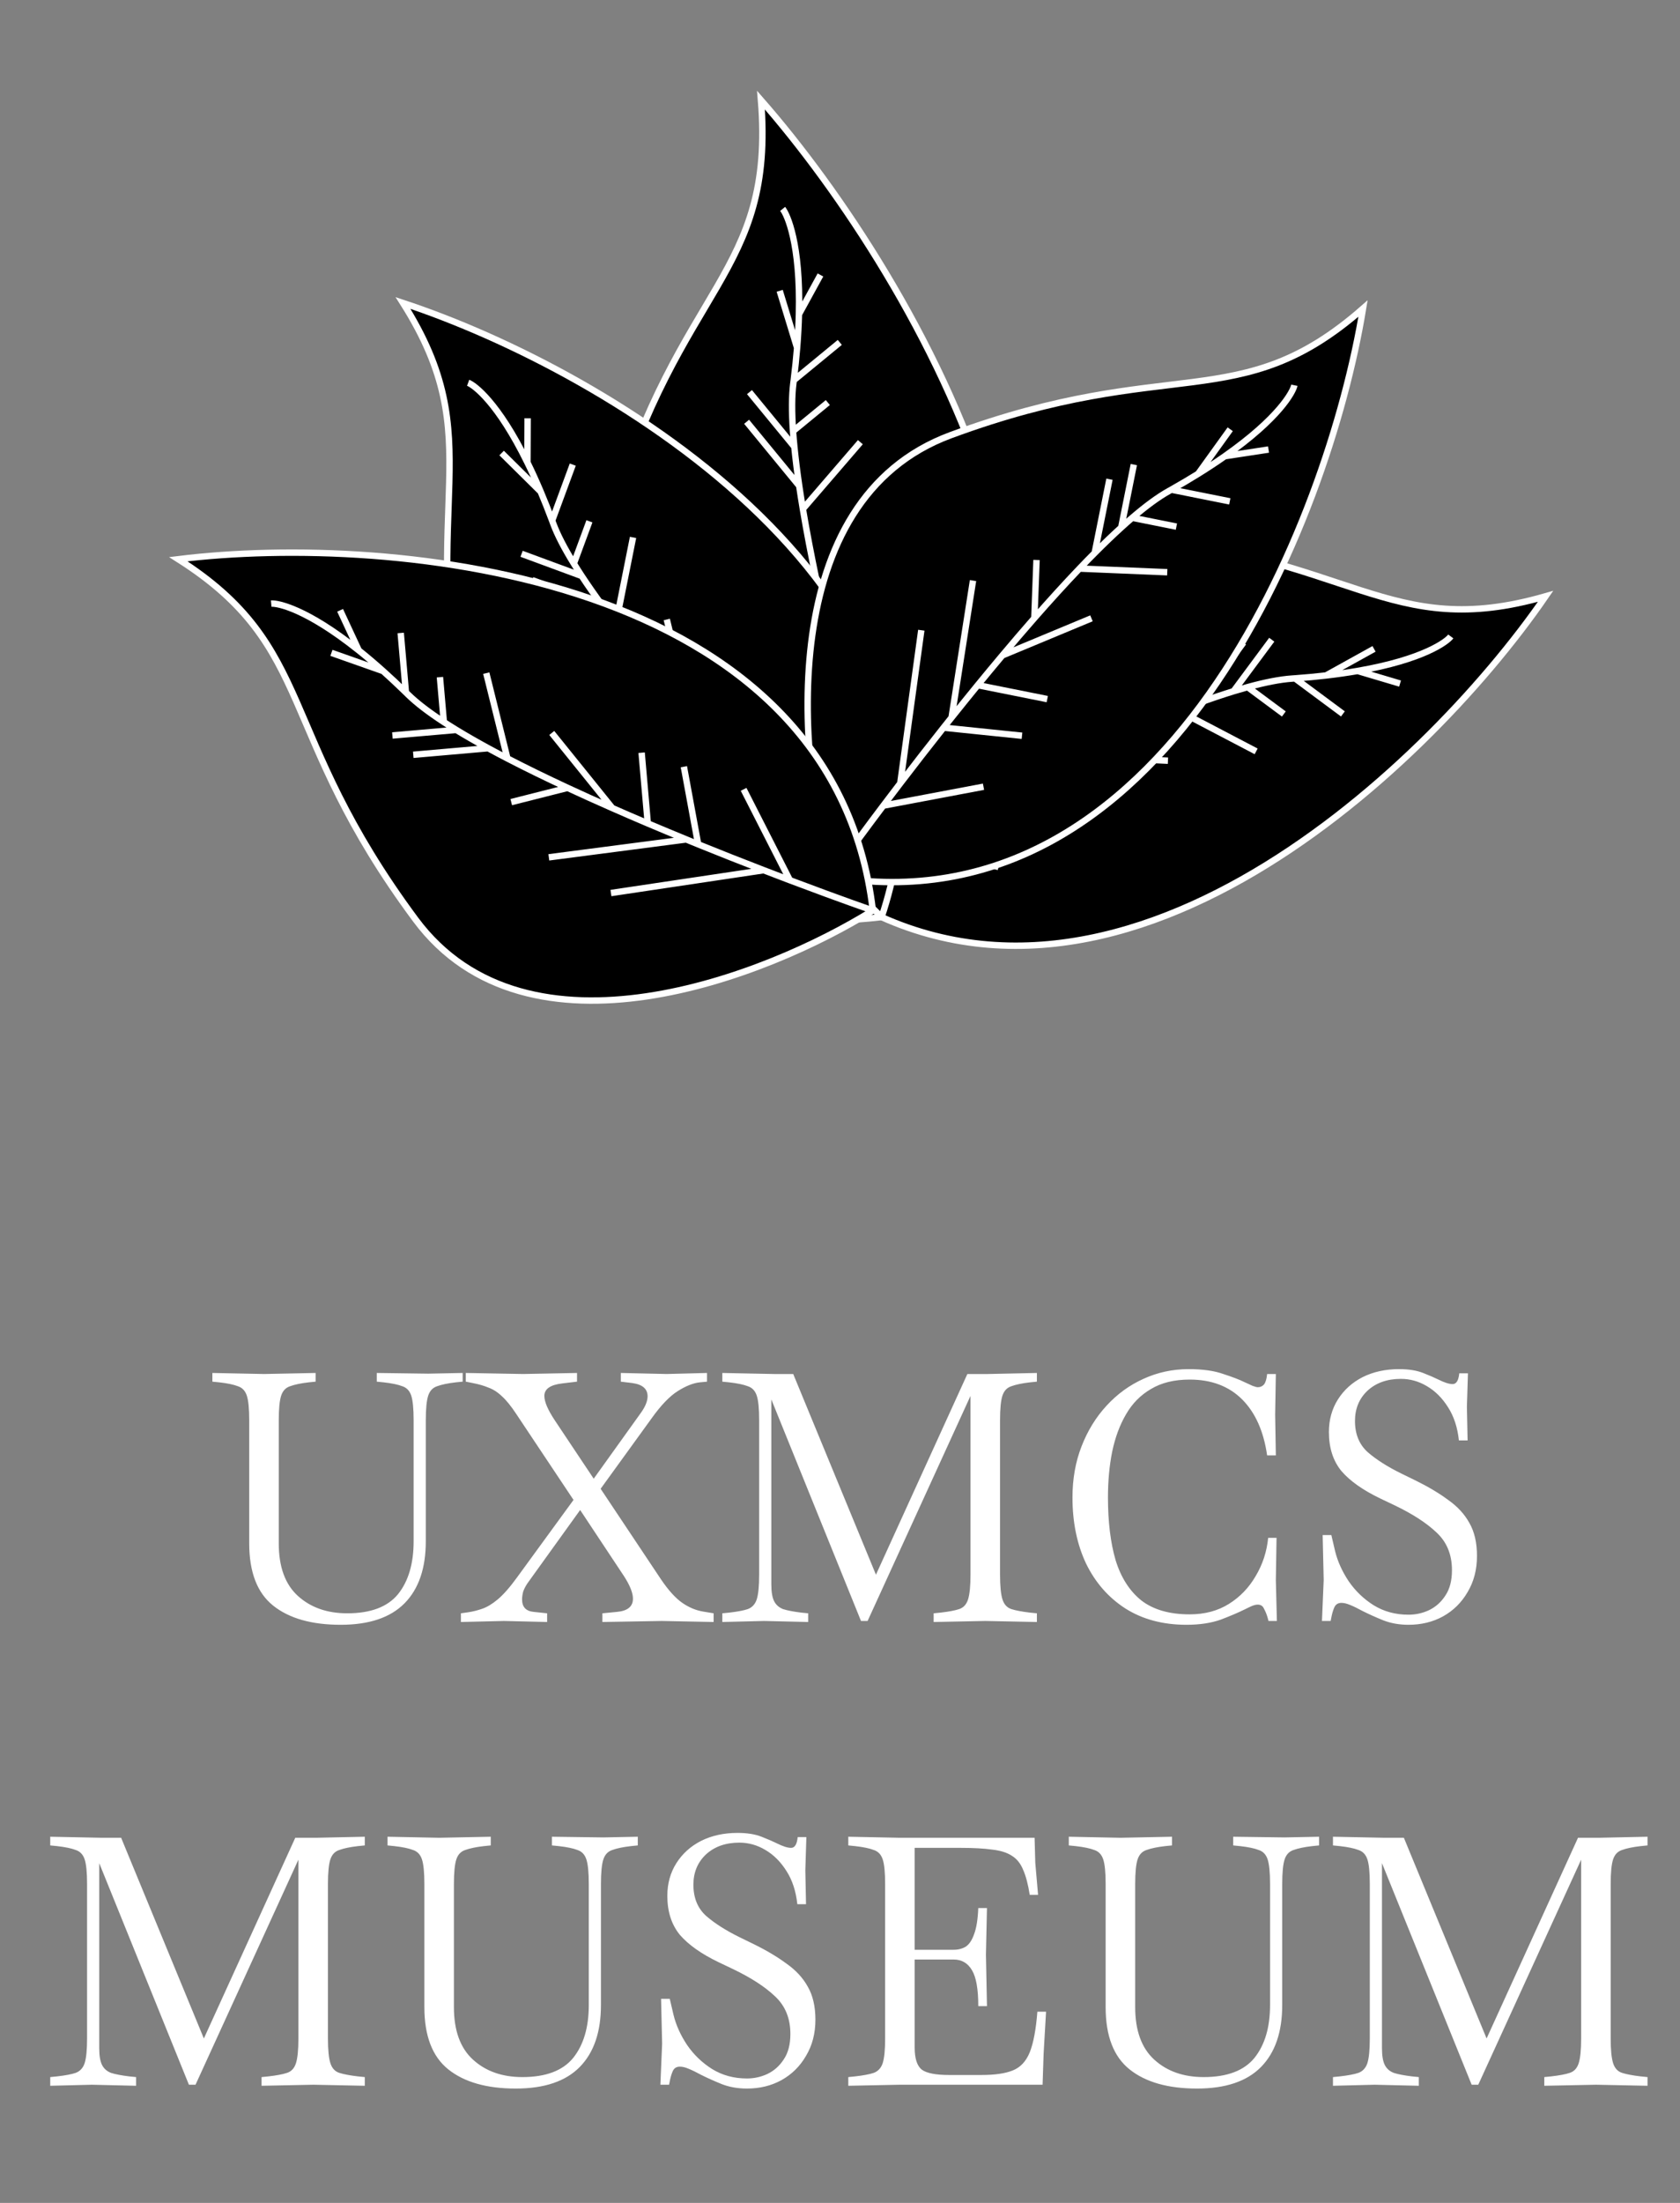
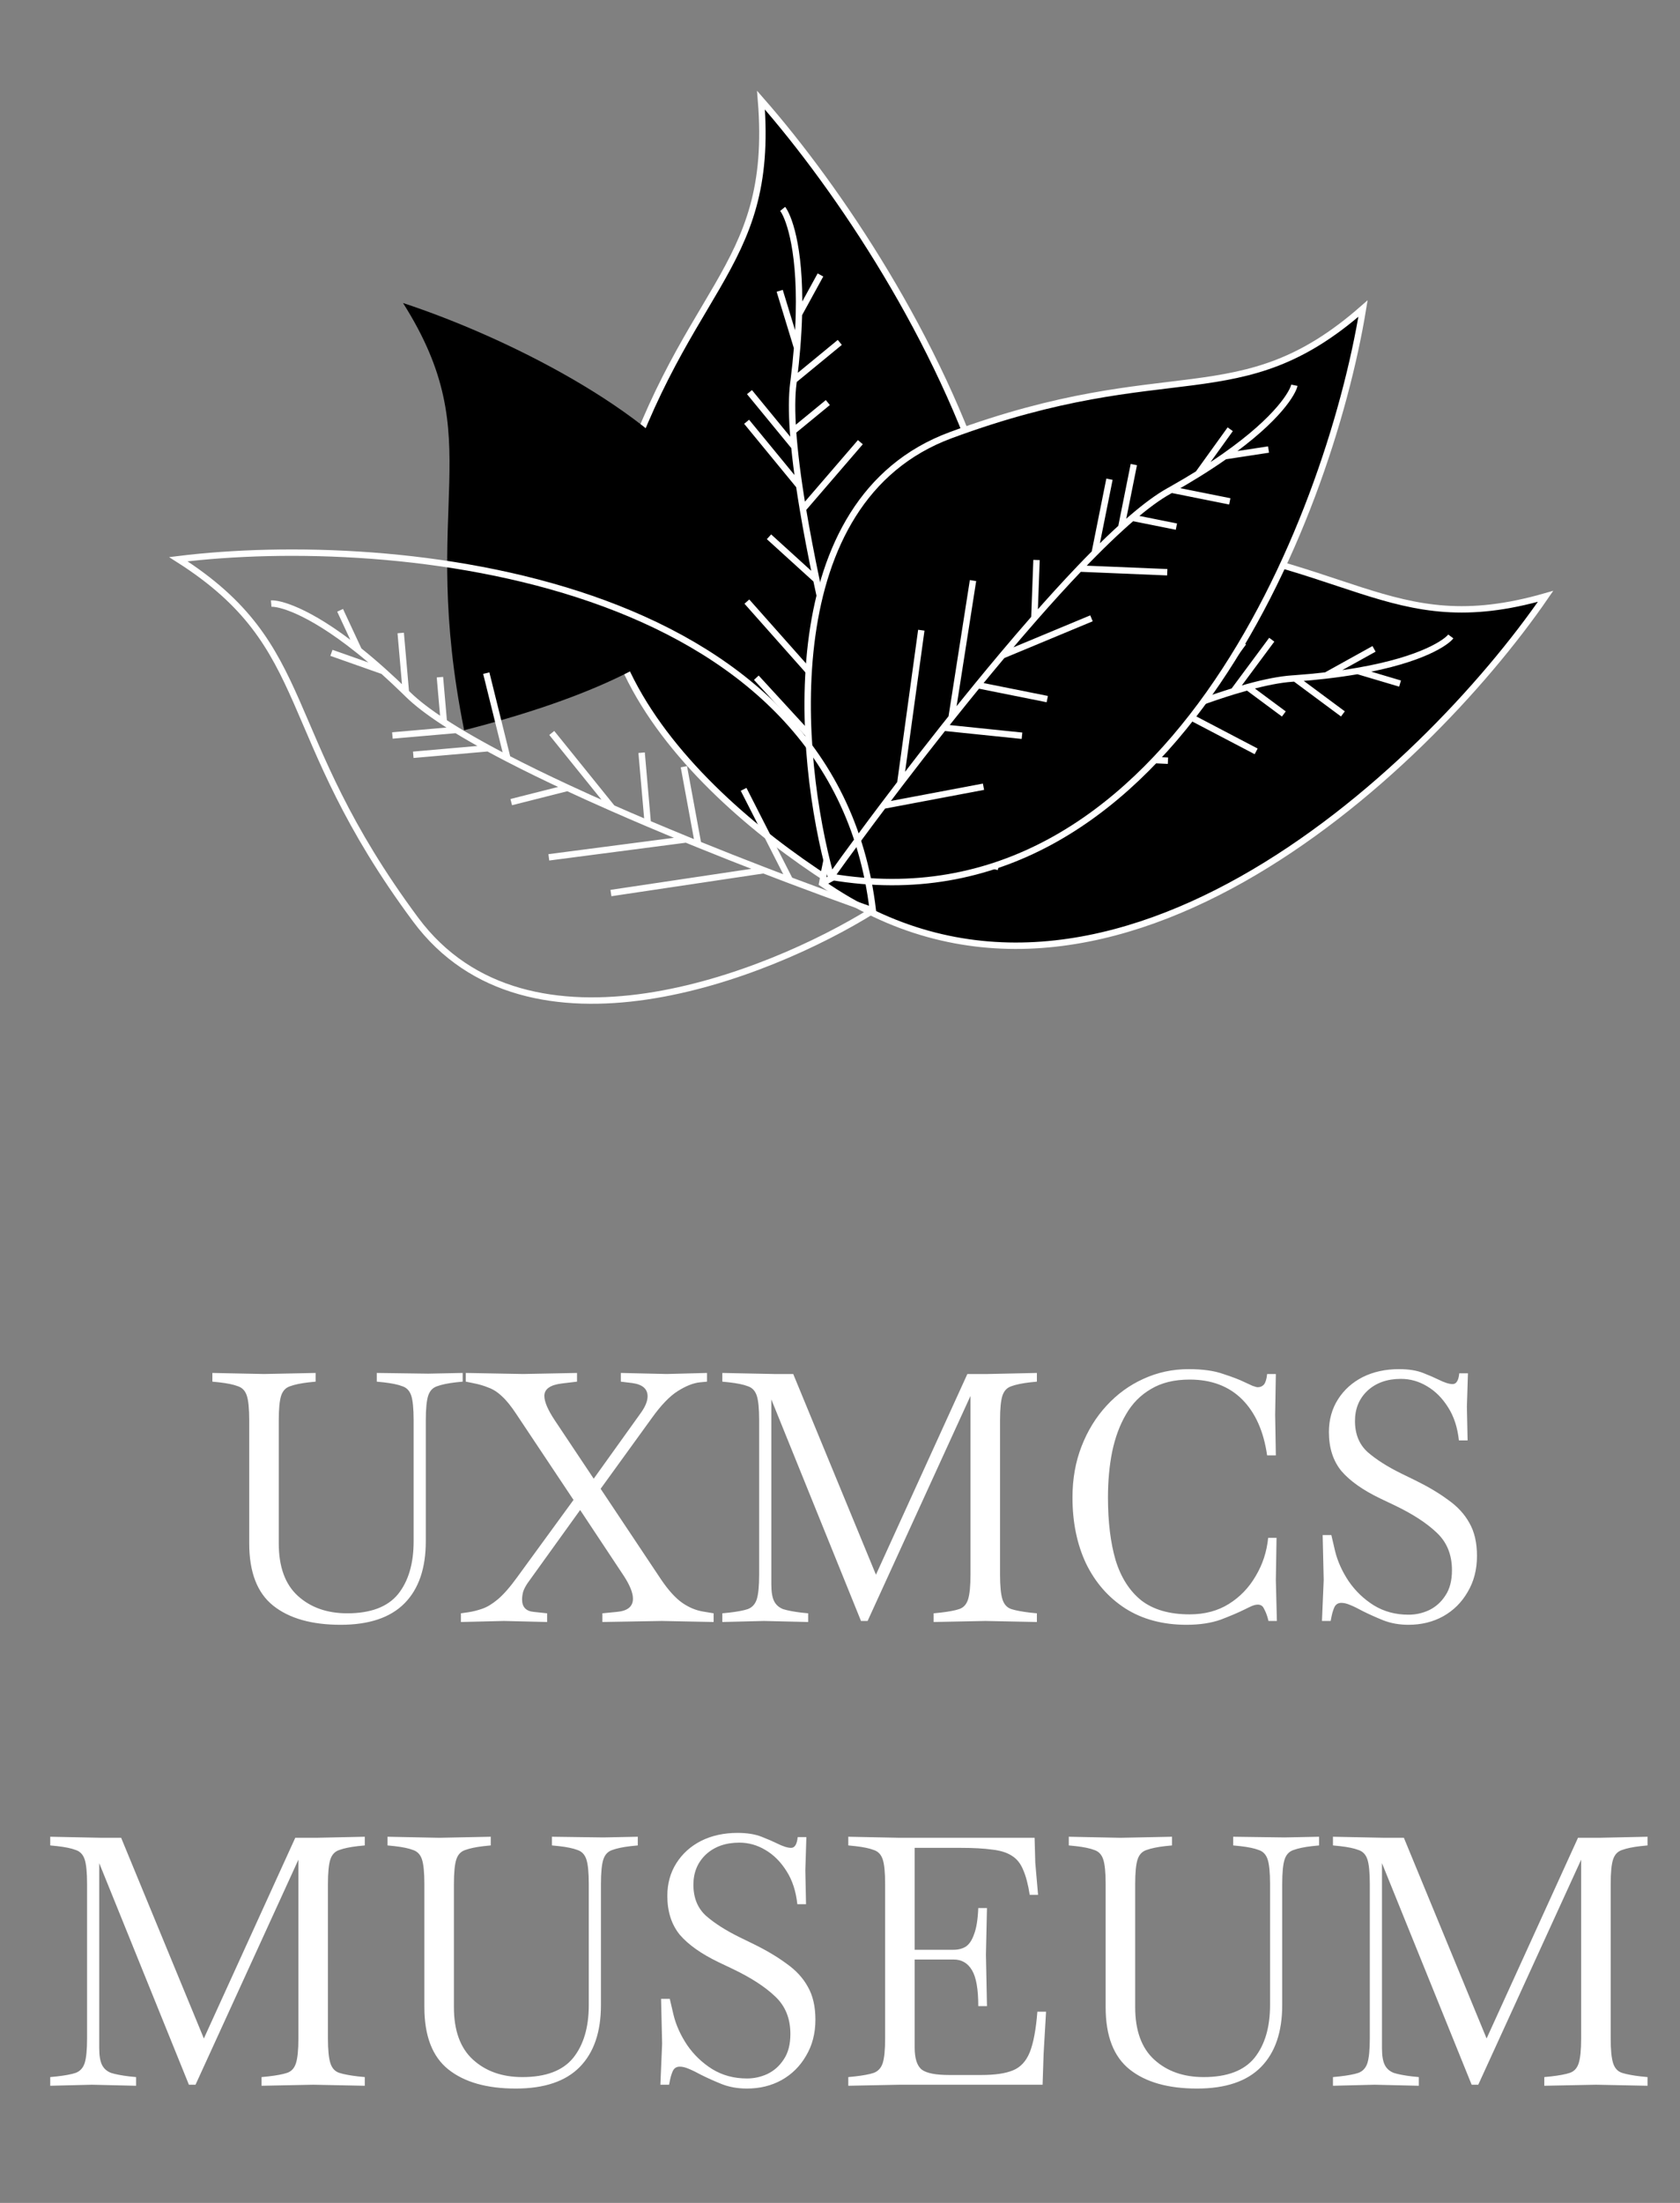
<svg xmlns="http://www.w3.org/2000/svg" width="58" height="76" viewBox="0 0 58 76" fill="none">
  <rect x="0" y="0" width="58" height="76" fill="#808080" stroke="none" />
  <path d="M21.104 17.799C19.215 24.198 27.117 29.859 31.304 31.889C40.083 24.173 31.698 9.643 26.272 3.455C26.763 9.49 23.466 9.799 21.104 17.799Z" fill="black" />
  <path d="M31.304 31.889C27.117 29.859 19.215 24.198 21.104 17.799C23.466 9.799 26.763 9.49 26.272 3.455C31.698 9.643 40.083 24.173 31.304 31.889ZM31.304 31.889C31.141 31.359 30.961 30.761 30.771 30.111C30.641 29.668 30.507 29.202 30.369 28.717M27.02 7.207C27.173 7.394 27.643 8.399 27.582 10.842M29.405 25.162L31.318 23.223M29.405 25.162C29.365 25.008 29.325 24.853 29.285 24.698M29.405 25.162C29.631 26.034 29.86 26.89 30.087 27.707M29.285 24.698L25.785 20.755M29.285 24.698C29.157 24.197 29.031 23.693 28.909 23.189M28.576 21.787L29.412 18.451M28.576 21.787C28.437 21.184 28.305 20.587 28.183 20.003M28.576 21.787C28.683 22.252 28.794 22.721 28.909 23.189M28.183 20.003L26.549 18.519M28.183 20.003C28.005 19.153 27.847 18.33 27.718 17.559M27.718 17.559L29.703 15.255M27.718 17.559C27.672 17.286 27.63 17.02 27.592 16.762M27.424 15.414L25.875 13.528M27.424 15.414C27.465 15.834 27.522 16.286 27.592 16.762M27.424 15.414C27.405 15.228 27.39 15.048 27.378 14.875M27.592 16.762L25.776 14.551M30.087 27.707L26.111 23.381M30.087 27.707C30.182 28.051 30.276 28.388 30.369 28.717M30.369 28.717L31.968 25.522M28.909 23.189L30.8 21.635M27.403 13.12C27.398 13.155 27.394 13.19 27.389 13.226C27.333 13.664 27.333 14.223 27.378 14.875M27.403 13.12L28.993 11.813M27.403 13.12C27.452 12.723 27.49 12.35 27.519 12M27.378 14.875L28.58 13.888M27.582 10.842L28.325 9.486M27.582 10.842C27.573 11.197 27.553 11.582 27.519 12M27.519 12L26.918 10.033" stroke="white" stroke-width="0.221" />
  <path d="M38.621 18.456C32.162 17.896 29.105 26.235 28.384 30.475C37.977 37.151 49.126 26.726 53.359 20.573C47.898 22.142 46.696 19.157 38.621 18.456Z" fill="black" />
  <path d="M28.384 30.475C29.105 26.235 32.162 17.896 38.621 18.456C46.696 19.157 47.898 22.142 53.359 20.573C49.126 26.726 37.977 37.151 28.384 30.475ZM28.384 30.475C28.83 30.227 29.335 29.95 29.885 29.654C30.259 29.453 30.655 29.242 31.066 29.026M50.087 21.957C49.956 22.133 49.154 22.753 46.871 23.148M34.096 27.478L36.425 28.886M34.096 27.478C34.228 27.413 34.36 27.347 34.493 27.282M34.096 27.478C33.35 27.848 32.62 28.218 31.925 28.578M34.493 27.282L37.178 23.323M34.493 27.282C34.922 27.072 35.354 26.862 35.788 26.655M36.996 26.09L40.322 26.244M36.996 26.09C37.517 25.85 38.034 25.618 38.542 25.397M36.996 26.09C36.594 26.274 36.191 26.464 35.788 26.655M38.542 25.397L39.465 23.614M38.542 25.397C39.281 25.075 40 24.777 40.679 24.515M40.679 24.515L43.367 25.922M40.679 24.515C40.919 24.423 41.154 24.335 41.384 24.252M42.587 23.847L43.906 22.07M42.587 23.847C42.209 23.963 41.806 24.099 41.384 24.252M42.587 23.847C42.755 23.796 42.917 23.749 43.074 23.706M41.384 24.252L42.93 22.167M31.925 28.578L34.834 24.11M31.925 28.578C31.632 28.73 31.345 28.879 31.066 29.026M31.066 29.026L34.473 29.91M35.788 26.655L37.754 28.114M44.709 23.404C44.675 23.406 44.641 23.409 44.607 23.411C44.185 23.44 43.666 23.543 43.074 23.706M44.709 23.404L46.362 24.63M44.709 23.404C45.091 23.376 45.447 23.343 45.78 23.304M43.074 23.706L44.323 24.632M46.871 23.148L48.335 23.583M46.871 23.148C46.54 23.205 46.177 23.258 45.78 23.304M45.78 23.304L47.437 22.386" stroke="white" stroke-width="0.221" />
-   <path d="M16.024 25.193C17.302 31.55 26.164 32.14 30.436 31.64C34.146 20.558 21.008 12.788 13.914 10.454C16.954 15.255 14.428 17.247 16.024 25.193Z" fill="black" />
-   <path d="M30.436 31.64C26.164 32.14 17.302 31.55 16.024 25.193C14.428 17.247 16.954 15.255 13.914 10.454C21.008 12.788 34.146 20.558 30.436 31.64ZM30.436 31.64C30.072 31.282 29.664 30.875 29.226 30.431C28.927 30.128 28.614 29.808 28.291 29.474M16.162 13.206C16.368 13.282 17.188 13.877 18.208 15.957M25.954 27.001L26.65 24.37M25.954 27.001C25.854 26.893 25.754 26.784 25.654 26.674M25.954 27.001C26.519 27.613 27.079 28.209 27.62 28.776M25.654 26.674L21.1 25.21M25.654 26.674C25.332 26.323 25.009 25.966 24.689 25.608M23.806 24.608L23.02 21.372M23.806 24.608C23.43 24.175 23.062 23.744 22.707 23.319M23.806 24.608C24.097 24.941 24.392 25.276 24.689 25.608M22.707 23.319L20.737 22.934M22.707 23.319C22.191 22.7 21.703 22.094 21.261 21.515M21.261 21.515L21.855 18.541M21.261 21.515C21.105 21.311 20.954 21.11 20.81 20.913M20.083 19.872L18.007 19.106M20.083 19.872C20.301 20.203 20.545 20.551 20.81 20.913M20.083 19.872C19.987 19.726 19.896 19.583 19.811 19.444M20.81 20.913L18.375 20.015M27.62 28.776L22.514 27.239M27.62 28.776C27.848 29.014 28.072 29.247 28.291 29.474M28.291 29.474L28.182 25.956M24.689 25.608L25.536 23.311M19.062 17.96C19.073 17.992 19.085 18.024 19.097 18.056C19.244 18.453 19.488 18.922 19.811 19.444M19.062 17.96L19.774 16.029M19.062 17.96C18.928 17.602 18.795 17.269 18.665 16.961M19.811 19.444L20.349 17.985M18.208 15.957L18.215 14.43M18.208 15.957C18.357 16.259 18.509 16.593 18.665 16.961M18.665 16.961L17.318 15.629" stroke="white" stroke-width="0.221" />
+   <path d="M16.024 25.193C34.146 20.558 21.008 12.788 13.914 10.454C16.954 15.255 14.428 17.247 16.024 25.193Z" fill="black" />
  <path d="M32.823 15.013C26.741 17.26 27.531 26.107 28.687 30.25C40.21 32.198 45.85 18.015 47.056 10.645C42.785 14.392 40.426 12.204 32.823 15.013Z" fill="black" />
  <path d="M28.687 30.25C27.531 26.107 26.741 17.26 32.823 15.013C40.426 12.204 42.785 14.392 47.056 10.645C45.85 18.015 40.21 32.198 28.687 30.25ZM28.687 30.25C28.984 29.834 29.323 29.369 29.695 28.867C29.947 28.525 30.215 28.166 30.495 27.795M44.687 13.291C44.643 13.507 44.182 14.409 42.286 15.739M32.575 25.104L35.283 25.383M32.575 25.104C32.667 24.988 32.759 24.872 32.852 24.756M32.575 25.104C32.058 25.756 31.556 26.402 31.081 27.024M32.852 24.756L33.592 20.03M32.852 24.756C33.15 24.383 33.452 24.009 33.755 23.638M34.607 22.611L37.682 21.332M34.607 22.611C34.976 22.172 35.345 21.741 35.71 21.325M34.607 22.611C34.323 22.949 34.038 23.292 33.755 23.638M35.71 21.325L35.785 19.319M35.71 21.325C36.241 20.719 36.765 20.143 37.268 19.616M37.268 19.616L40.298 19.742M37.268 19.616C37.445 19.43 37.62 19.251 37.793 19.078M38.709 18.199L39.144 16.028M38.709 18.199C38.416 18.465 38.109 18.76 37.793 19.078M38.709 18.199C38.838 18.081 38.965 17.969 39.089 17.863M37.793 19.078L38.303 16.533M31.081 27.024L31.807 21.742M31.081 27.024C30.881 27.286 30.685 27.543 30.495 27.795M30.495 27.795L33.954 27.142M33.755 23.638L36.156 24.119M40.439 16.893C40.409 16.91 40.38 16.926 40.35 16.943C39.98 17.149 39.555 17.464 39.089 17.863M40.439 16.893L42.457 17.297M40.439 16.893C40.772 16.705 41.08 16.523 41.365 16.346M39.089 17.863L40.614 18.168M42.286 15.739L43.795 15.509M42.286 15.739C42.01 15.933 41.704 16.135 41.365 16.346M41.365 16.346L42.472 14.809" stroke="white" stroke-width="0.221" />
-   <path d="M14.349 31.726C18.215 36.931 26.483 33.687 30.134 31.413C28.766 19.807 13.569 18.38 6.157 19.293C10.954 22.339 9.517 25.218 14.349 31.726Z" fill="black" />
  <path d="M30.134 31.413C26.483 33.687 18.215 36.931 14.349 31.726C9.517 25.218 10.954 22.339 6.157 19.293C13.569 18.38 28.766 19.807 30.134 31.413ZM30.134 31.413C29.652 31.245 29.11 31.05 28.524 30.835C28.125 30.688 27.705 30.532 27.27 30.368M9.363 20.824C9.582 20.805 10.577 20.994 12.387 22.44M24.103 29.128L23.61 26.451M24.103 29.128C23.966 29.072 23.829 29.016 23.692 28.96M24.103 29.128C24.874 29.441 25.636 29.741 26.366 30.022M23.692 28.96L18.948 29.578M23.692 28.96C23.25 28.779 22.806 28.594 22.364 28.407M21.14 27.878L19.049 25.287M21.14 27.878C20.615 27.648 20.098 27.415 19.596 27.181M21.14 27.878C21.544 28.056 21.953 28.233 22.364 28.407M19.596 27.181L17.65 27.673M19.596 27.181C18.865 26.842 18.165 26.501 17.518 26.166M17.518 26.166L16.788 23.223M17.518 26.166C17.29 26.048 17.068 25.93 16.854 25.814M15.753 25.182L13.547 25.374M15.753 25.182C16.09 25.388 16.459 25.599 16.854 25.814M15.753 25.182C15.603 25.091 15.46 25 15.323 24.911M16.854 25.814L14.268 26.04M26.366 30.022L21.092 30.81M26.366 30.022C26.673 30.141 26.975 30.256 27.27 30.368M27.27 30.368L25.672 27.232M22.364 28.407L22.151 25.968M14.013 23.888C14.037 23.912 14.062 23.936 14.086 23.96C14.388 24.256 14.809 24.576 15.323 24.911M14.013 23.888L13.834 21.838M14.013 23.888C13.739 23.621 13.478 23.377 13.228 23.153M15.323 24.911L15.188 23.362M12.387 22.44L11.742 21.056M12.387 22.44C12.65 22.65 12.931 22.887 13.228 23.153M13.228 23.153L11.442 22.523" stroke="white" stroke-width="0.221" />
  <path d="M11.761 56.055C10.761 56.055 9.984 55.835 9.432 55.395C8.88 54.955 8.604 54.239 8.604 53.247V48.999C8.604 48.599 8.576 48.315 8.52 48.147C8.464 47.979 8.36 47.871 8.208 47.823C8.064 47.767 7.852 47.723 7.572 47.691L7.332 47.667V47.367L9.108 47.403H9.12L10.896 47.367V47.667L10.656 47.691C10.384 47.723 10.172 47.767 10.021 47.823C9.868 47.871 9.764 47.979 9.708 48.147C9.652 48.315 9.624 48.599 9.624 48.999V53.247C9.624 54.055 9.844 54.659 10.284 55.059C10.725 55.459 11.293 55.659 11.989 55.659C12.796 55.659 13.38 55.439 13.741 54.999C14.101 54.551 14.28 53.943 14.28 53.175V48.999C14.28 48.599 14.252 48.315 14.197 48.147C14.14 47.979 14.037 47.871 13.884 47.823C13.741 47.767 13.528 47.723 13.248 47.691L13.008 47.667V47.367L14.784 47.391L15.973 47.367V47.667L15.732 47.691C15.46 47.723 15.248 47.767 15.097 47.823C14.944 47.871 14.841 47.979 14.784 48.147C14.729 48.315 14.7 48.599 14.7 48.999V53.175C14.7 54.103 14.457 54.815 13.969 55.311C13.48 55.807 12.745 56.055 11.761 56.055ZM15.912 55.959V55.659L16.165 55.623C16.325 55.599 16.485 55.559 16.645 55.503C16.812 55.447 16.992 55.339 17.184 55.179C17.384 55.011 17.608 54.755 17.857 54.411L19.8 51.747L17.832 48.795C17.648 48.515 17.48 48.307 17.328 48.171C17.177 48.027 17.02 47.927 16.86 47.871C16.709 47.807 16.529 47.755 16.32 47.715L16.081 47.667V47.367L18.061 47.403L19.921 47.367V47.667L19.416 47.727C19 47.775 18.793 47.919 18.793 48.159C18.793 48.359 18.913 48.639 19.152 48.999L20.497 51.015L22.14 48.723C22.285 48.515 22.357 48.331 22.357 48.171C22.357 47.915 22.18 47.763 21.828 47.715L21.433 47.667V47.367L23.017 47.403L24.409 47.367V47.667L24.157 47.691C23.933 47.715 23.68 47.815 23.401 47.991C23.12 48.167 22.82 48.479 22.5 48.927L20.736 51.363L22.825 54.495C23.081 54.871 23.325 55.139 23.556 55.299C23.788 55.459 24.029 55.559 24.276 55.599L24.637 55.659V55.959L22.849 55.923L20.797 55.959V55.659L21.288 55.611C21.665 55.579 21.852 55.427 21.852 55.155C21.852 54.955 21.748 54.695 21.541 54.375L20.029 52.095L18.216 54.615C18.145 54.719 18.093 54.819 18.061 54.915C18.037 55.011 18.024 55.099 18.024 55.179C18.024 55.443 18.16 55.587 18.433 55.611L18.889 55.659V55.959L17.401 55.923L15.912 55.959ZM24.937 55.959V55.659L25.177 55.635C25.457 55.603 25.669 55.563 25.813 55.515C25.965 55.459 26.069 55.347 26.125 55.179C26.181 55.003 26.209 54.719 26.209 54.327V48.999C26.209 48.599 26.181 48.315 26.125 48.147C26.069 47.979 25.965 47.871 25.813 47.823C25.669 47.767 25.457 47.723 25.177 47.691L24.937 47.667V47.367L26.713 47.403H27.385L30.241 54.327L33.397 47.403H34.117L35.797 47.367V47.667L35.557 47.691C35.285 47.723 35.073 47.767 34.921 47.823C34.769 47.871 34.665 47.979 34.609 48.147C34.553 48.315 34.525 48.599 34.525 48.999V54.327C34.525 54.719 34.553 55.003 34.609 55.179C34.665 55.355 34.769 55.467 34.921 55.515C35.073 55.563 35.285 55.603 35.557 55.635L35.797 55.659V55.959L34.021 55.923L32.233 55.959V55.659L32.473 55.635C32.753 55.603 32.965 55.563 33.109 55.515C33.261 55.467 33.365 55.355 33.421 55.179C33.477 55.003 33.505 54.719 33.505 54.327V48.159L29.953 55.923H29.725L26.629 48.279V54.663C26.629 54.919 26.661 55.111 26.725 55.239C26.789 55.367 26.893 55.459 27.037 55.515C27.189 55.563 27.397 55.603 27.661 55.635L27.901 55.659V55.959L26.377 55.923L24.937 55.959ZM40.962 56.055C40.147 56.055 39.443 55.867 38.85 55.491C38.267 55.115 37.815 54.599 37.495 53.943C37.182 53.279 37.026 52.519 37.026 51.663C37.026 51.023 37.13 50.435 37.339 49.899C37.547 49.363 37.834 48.895 38.203 48.495C38.571 48.095 38.995 47.787 39.474 47.571C39.962 47.347 40.483 47.235 41.035 47.235C41.523 47.235 41.922 47.291 42.234 47.403C42.554 47.507 42.794 47.599 42.955 47.679C43.059 47.727 43.154 47.771 43.242 47.811C43.331 47.843 43.391 47.859 43.422 47.859C43.511 47.859 43.583 47.827 43.639 47.763C43.694 47.691 43.73 47.571 43.746 47.403H44.047L44.023 48.807L44.047 50.211H43.746C43.627 49.379 43.339 48.735 42.883 48.279C42.426 47.823 41.822 47.595 41.071 47.595C40.542 47.595 40.099 47.703 39.739 47.919C39.379 48.127 39.09 48.419 38.874 48.795C38.658 49.163 38.498 49.595 38.395 50.091C38.298 50.579 38.251 51.103 38.251 51.663C38.251 52.503 38.339 53.223 38.514 53.823C38.699 54.423 38.995 54.887 39.403 55.215C39.819 55.535 40.374 55.695 41.071 55.695C41.59 55.695 42.042 55.575 42.426 55.335C42.81 55.095 43.118 54.775 43.35 54.375C43.59 53.975 43.734 53.535 43.782 53.055H44.071L44.047 54.519L44.083 55.923H43.794L43.758 55.791C43.727 55.687 43.687 55.591 43.639 55.503C43.599 55.407 43.526 55.359 43.422 55.359C43.367 55.359 43.298 55.375 43.218 55.407C43.147 55.439 43.062 55.479 42.967 55.527C42.758 55.631 42.486 55.747 42.151 55.875C41.815 55.995 41.419 56.055 40.962 56.055ZM48.627 56.055C48.307 56.055 48.015 56.003 47.751 55.899C47.495 55.795 47.263 55.691 47.055 55.587C46.879 55.491 46.731 55.419 46.611 55.371C46.499 55.323 46.399 55.299 46.311 55.299C46.199 55.299 46.119 55.347 46.071 55.443C46.031 55.531 45.999 55.631 45.975 55.743L45.939 55.923H45.639L45.699 54.507L45.663 52.959H45.963L46.095 53.523C46.183 53.875 46.339 54.219 46.563 54.555C46.795 54.891 47.083 55.167 47.427 55.383C47.779 55.599 48.179 55.707 48.627 55.707C48.875 55.707 49.111 55.655 49.335 55.551C49.567 55.439 49.755 55.271 49.899 55.047C50.051 54.823 50.127 54.531 50.127 54.171C50.127 53.635 49.951 53.203 49.599 52.875C49.255 52.547 48.775 52.235 48.159 51.939L47.655 51.699C47.055 51.411 46.607 51.095 46.311 50.751C46.023 50.399 45.879 49.951 45.879 49.407C45.879 48.983 45.983 48.607 46.191 48.279C46.399 47.951 46.683 47.695 47.043 47.511C47.411 47.327 47.831 47.235 48.303 47.235C48.631 47.235 48.907 47.279 49.131 47.367C49.355 47.455 49.531 47.531 49.659 47.595C49.867 47.699 50.031 47.751 50.151 47.751C50.279 47.751 50.355 47.627 50.379 47.379H50.679L50.643 48.531L50.667 49.695H50.367C50.319 49.247 50.195 48.867 49.995 48.555C49.795 48.235 49.551 47.991 49.263 47.823C48.983 47.655 48.683 47.571 48.363 47.571C47.891 47.571 47.507 47.707 47.211 47.979C46.923 48.251 46.779 48.599 46.779 49.023C46.779 49.479 46.927 49.839 47.223 50.103C47.519 50.359 47.903 50.603 48.375 50.835L48.867 51.075C49.307 51.291 49.683 51.515 49.995 51.747C50.315 51.971 50.559 52.235 50.727 52.539C50.903 52.843 50.991 53.223 50.991 53.679C50.991 54.151 50.883 54.567 50.667 54.927C50.459 55.287 50.175 55.567 49.815 55.767C49.463 55.959 49.067 56.055 48.627 56.055Z" fill="white" />
  <path d="M1.734 71.959V71.659L1.974 71.635C2.254 71.603 2.466 71.563 2.61 71.515C2.762 71.459 2.866 71.347 2.922 71.179C2.978 71.003 3.006 70.719 3.006 70.327V64.999C3.006 64.599 2.978 64.315 2.922 64.147C2.866 63.979 2.762 63.871 2.61 63.823C2.466 63.767 2.254 63.723 1.974 63.691L1.734 63.667V63.367L3.51 63.403H4.182L7.038 70.327L10.194 63.403H10.914L12.594 63.367V63.667L12.354 63.691C12.082 63.723 11.87 63.767 11.718 63.823C11.566 63.871 11.462 63.979 11.406 64.147C11.35 64.315 11.322 64.599 11.322 64.999V70.327C11.322 70.719 11.35 71.003 11.406 71.179C11.462 71.355 11.566 71.467 11.718 71.515C11.87 71.563 12.082 71.603 12.354 71.635L12.594 71.659V71.959L10.818 71.923L9.03 71.959V71.659L9.27 71.635C9.55 71.603 9.762 71.563 9.906 71.515C10.058 71.467 10.162 71.355 10.218 71.179C10.274 71.003 10.302 70.719 10.302 70.327V64.159L6.75 71.923H6.522L3.426 64.279V70.663C3.426 70.919 3.458 71.111 3.522 71.239C3.586 71.367 3.69 71.459 3.834 71.515C3.986 71.563 4.194 71.603 4.458 71.635L4.698 71.659V71.959L3.174 71.923L1.734 71.959ZM17.807 72.055C16.807 72.055 16.031 71.835 15.479 71.395C14.927 70.955 14.651 70.239 14.651 69.247V64.999C14.651 64.599 14.623 64.315 14.567 64.147C14.511 63.979 14.407 63.871 14.255 63.823C14.111 63.767 13.899 63.723 13.619 63.691L13.379 63.667V63.367L15.155 63.403H15.167L16.943 63.367V63.667L16.703 63.691C16.431 63.723 16.219 63.767 16.067 63.823C15.915 63.871 15.811 63.979 15.755 64.147C15.699 64.315 15.671 64.599 15.671 64.999V69.247C15.671 70.055 15.891 70.659 16.331 71.059C16.771 71.459 17.339 71.659 18.035 71.659C18.843 71.659 19.427 71.439 19.787 70.999C20.147 70.551 20.327 69.943 20.327 69.175V64.999C20.327 64.599 20.299 64.315 20.243 64.147C20.187 63.979 20.083 63.871 19.931 63.823C19.787 63.767 19.575 63.723 19.295 63.691L19.055 63.667V63.367L20.831 63.391L22.019 63.367V63.667L21.779 63.691C21.507 63.723 21.295 63.767 21.143 63.823C20.991 63.871 20.887 63.979 20.831 64.147C20.775 64.315 20.747 64.599 20.747 64.999V69.175C20.747 70.103 20.503 70.815 20.015 71.311C19.527 71.807 18.791 72.055 17.807 72.055ZM25.787 72.055C25.467 72.055 25.175 72.003 24.911 71.899C24.655 71.795 24.423 71.691 24.215 71.587C24.039 71.491 23.891 71.419 23.771 71.371C23.659 71.323 23.559 71.299 23.471 71.299C23.359 71.299 23.279 71.347 23.231 71.443C23.191 71.531 23.159 71.631 23.135 71.743L23.099 71.923H22.799L22.859 70.507L22.823 68.959H23.123L23.255 69.523C23.343 69.875 23.499 70.219 23.723 70.555C23.955 70.891 24.243 71.167 24.587 71.383C24.939 71.599 25.339 71.707 25.787 71.707C26.035 71.707 26.271 71.655 26.495 71.551C26.727 71.439 26.915 71.271 27.059 71.047C27.211 70.823 27.287 70.531 27.287 70.171C27.287 69.635 27.111 69.203 26.759 68.875C26.415 68.547 25.935 68.235 25.319 67.939L24.815 67.699C24.215 67.411 23.767 67.095 23.471 66.751C23.183 66.399 23.039 65.951 23.039 65.407C23.039 64.983 23.143 64.607 23.351 64.279C23.559 63.951 23.843 63.695 24.203 63.511C24.571 63.327 24.991 63.235 25.463 63.235C25.791 63.235 26.067 63.279 26.291 63.367C26.515 63.455 26.691 63.531 26.819 63.595C27.027 63.699 27.191 63.751 27.311 63.751C27.439 63.751 27.515 63.627 27.539 63.379H27.839L27.803 64.531L27.827 65.695H27.527C27.479 65.247 27.355 64.867 27.155 64.555C26.955 64.235 26.711 63.991 26.423 63.823C26.143 63.655 25.843 63.571 25.523 63.571C25.051 63.571 24.667 63.707 24.371 63.979C24.083 64.251 23.939 64.599 23.939 65.023C23.939 65.479 24.087 65.839 24.383 66.103C24.679 66.359 25.063 66.603 25.535 66.835L26.027 67.075C26.467 67.291 26.843 67.515 27.155 67.747C27.475 67.971 27.719 68.235 27.887 68.539C28.063 68.843 28.151 69.223 28.151 69.679C28.151 70.151 28.043 70.567 27.827 70.927C27.619 71.287 27.335 71.567 26.975 71.767C26.623 71.959 26.227 72.055 25.787 72.055ZM29.286 71.959V71.659L29.526 71.635C29.806 71.603 30.018 71.563 30.162 71.515C30.314 71.459 30.418 71.347 30.474 71.179C30.53 71.003 30.558 70.719 30.558 70.327V64.999C30.558 64.599 30.53 64.315 30.474 64.147C30.418 63.979 30.314 63.871 30.162 63.823C30.018 63.767 29.806 63.723 29.526 63.691L29.286 63.667V63.367L31.062 63.403H35.718L35.742 64.267L35.838 65.371H35.55C35.494 65.011 35.418 64.723 35.322 64.507C35.234 64.291 35.106 64.131 34.938 64.027C34.77 63.915 34.542 63.843 34.254 63.811C33.974 63.771 33.61 63.751 33.162 63.751H31.578V67.267H32.922C33.082 67.267 33.222 67.231 33.342 67.159C33.462 67.079 33.558 66.935 33.63 66.727C33.71 66.519 33.758 66.219 33.774 65.827H34.074L34.038 67.435L34.074 69.211H33.774C33.774 68.627 33.702 68.215 33.558 67.975C33.414 67.727 33.202 67.603 32.922 67.603H31.578V70.639C31.578 71.023 31.662 71.279 31.83 71.407C31.998 71.527 32.31 71.587 32.766 71.587H33.882C34.346 71.587 34.706 71.535 34.962 71.431C35.226 71.327 35.422 71.119 35.55 70.807C35.678 70.487 35.766 70.019 35.814 69.403H36.114L36.03 70.843L35.994 71.923H31.062L29.286 71.959ZM41.327 72.055C40.327 72.055 39.551 71.835 38.999 71.395C38.447 70.955 38.171 70.239 38.171 69.247V64.999C38.171 64.599 38.143 64.315 38.087 64.147C38.031 63.979 37.927 63.871 37.775 63.823C37.631 63.767 37.419 63.723 37.139 63.691L36.899 63.667V63.367L38.675 63.403H38.687L40.463 63.367V63.667L40.223 63.691C39.951 63.723 39.739 63.767 39.587 63.823C39.435 63.871 39.331 63.979 39.275 64.147C39.219 64.315 39.191 64.599 39.191 64.999V69.247C39.191 70.055 39.411 70.659 39.851 71.059C40.291 71.459 40.859 71.659 41.555 71.659C42.363 71.659 42.947 71.439 43.307 70.999C43.667 70.551 43.847 69.943 43.847 69.175V64.999C43.847 64.599 43.819 64.315 43.763 64.147C43.707 63.979 43.603 63.871 43.451 63.823C43.307 63.767 43.095 63.723 42.815 63.691L42.575 63.667V63.367L44.351 63.391L45.539 63.367V63.667L45.299 63.691C45.027 63.723 44.815 63.767 44.663 63.823C44.511 63.871 44.407 63.979 44.351 64.147C44.295 64.315 44.267 64.599 44.267 64.999V69.175C44.267 70.103 44.023 70.815 43.535 71.311C43.047 71.807 42.311 72.055 41.327 72.055ZM46.019 71.959V71.659L46.259 71.635C46.539 71.603 46.751 71.563 46.895 71.515C47.047 71.459 47.151 71.347 47.207 71.179C47.263 71.003 47.291 70.719 47.291 70.327V64.999C47.291 64.599 47.263 64.315 47.207 64.147C47.151 63.979 47.047 63.871 46.895 63.823C46.751 63.767 46.539 63.723 46.259 63.691L46.019 63.667V63.367L47.795 63.403H48.467L51.323 70.327L54.479 63.403H55.199L56.879 63.367V63.667L56.639 63.691C56.367 63.723 56.155 63.767 56.003 63.823C55.851 63.871 55.747 63.979 55.691 64.147C55.635 64.315 55.607 64.599 55.607 64.999V70.327C55.607 70.719 55.635 71.003 55.691 71.179C55.747 71.355 55.851 71.467 56.003 71.515C56.155 71.563 56.367 71.603 56.639 71.635L56.879 71.659V71.959L55.103 71.923L53.315 71.959V71.659L53.555 71.635C53.835 71.603 54.047 71.563 54.191 71.515C54.343 71.467 54.447 71.355 54.503 71.179C54.559 71.003 54.587 70.719 54.587 70.327V64.159L51.035 71.923H50.807L47.711 64.279V70.663C47.711 70.919 47.743 71.111 47.807 71.239C47.871 71.367 47.975 71.459 48.119 71.515C48.271 71.563 48.479 71.603 48.743 71.635L48.983 71.659V71.959L47.459 71.923L46.019 71.959Z" fill="white" />
</svg>